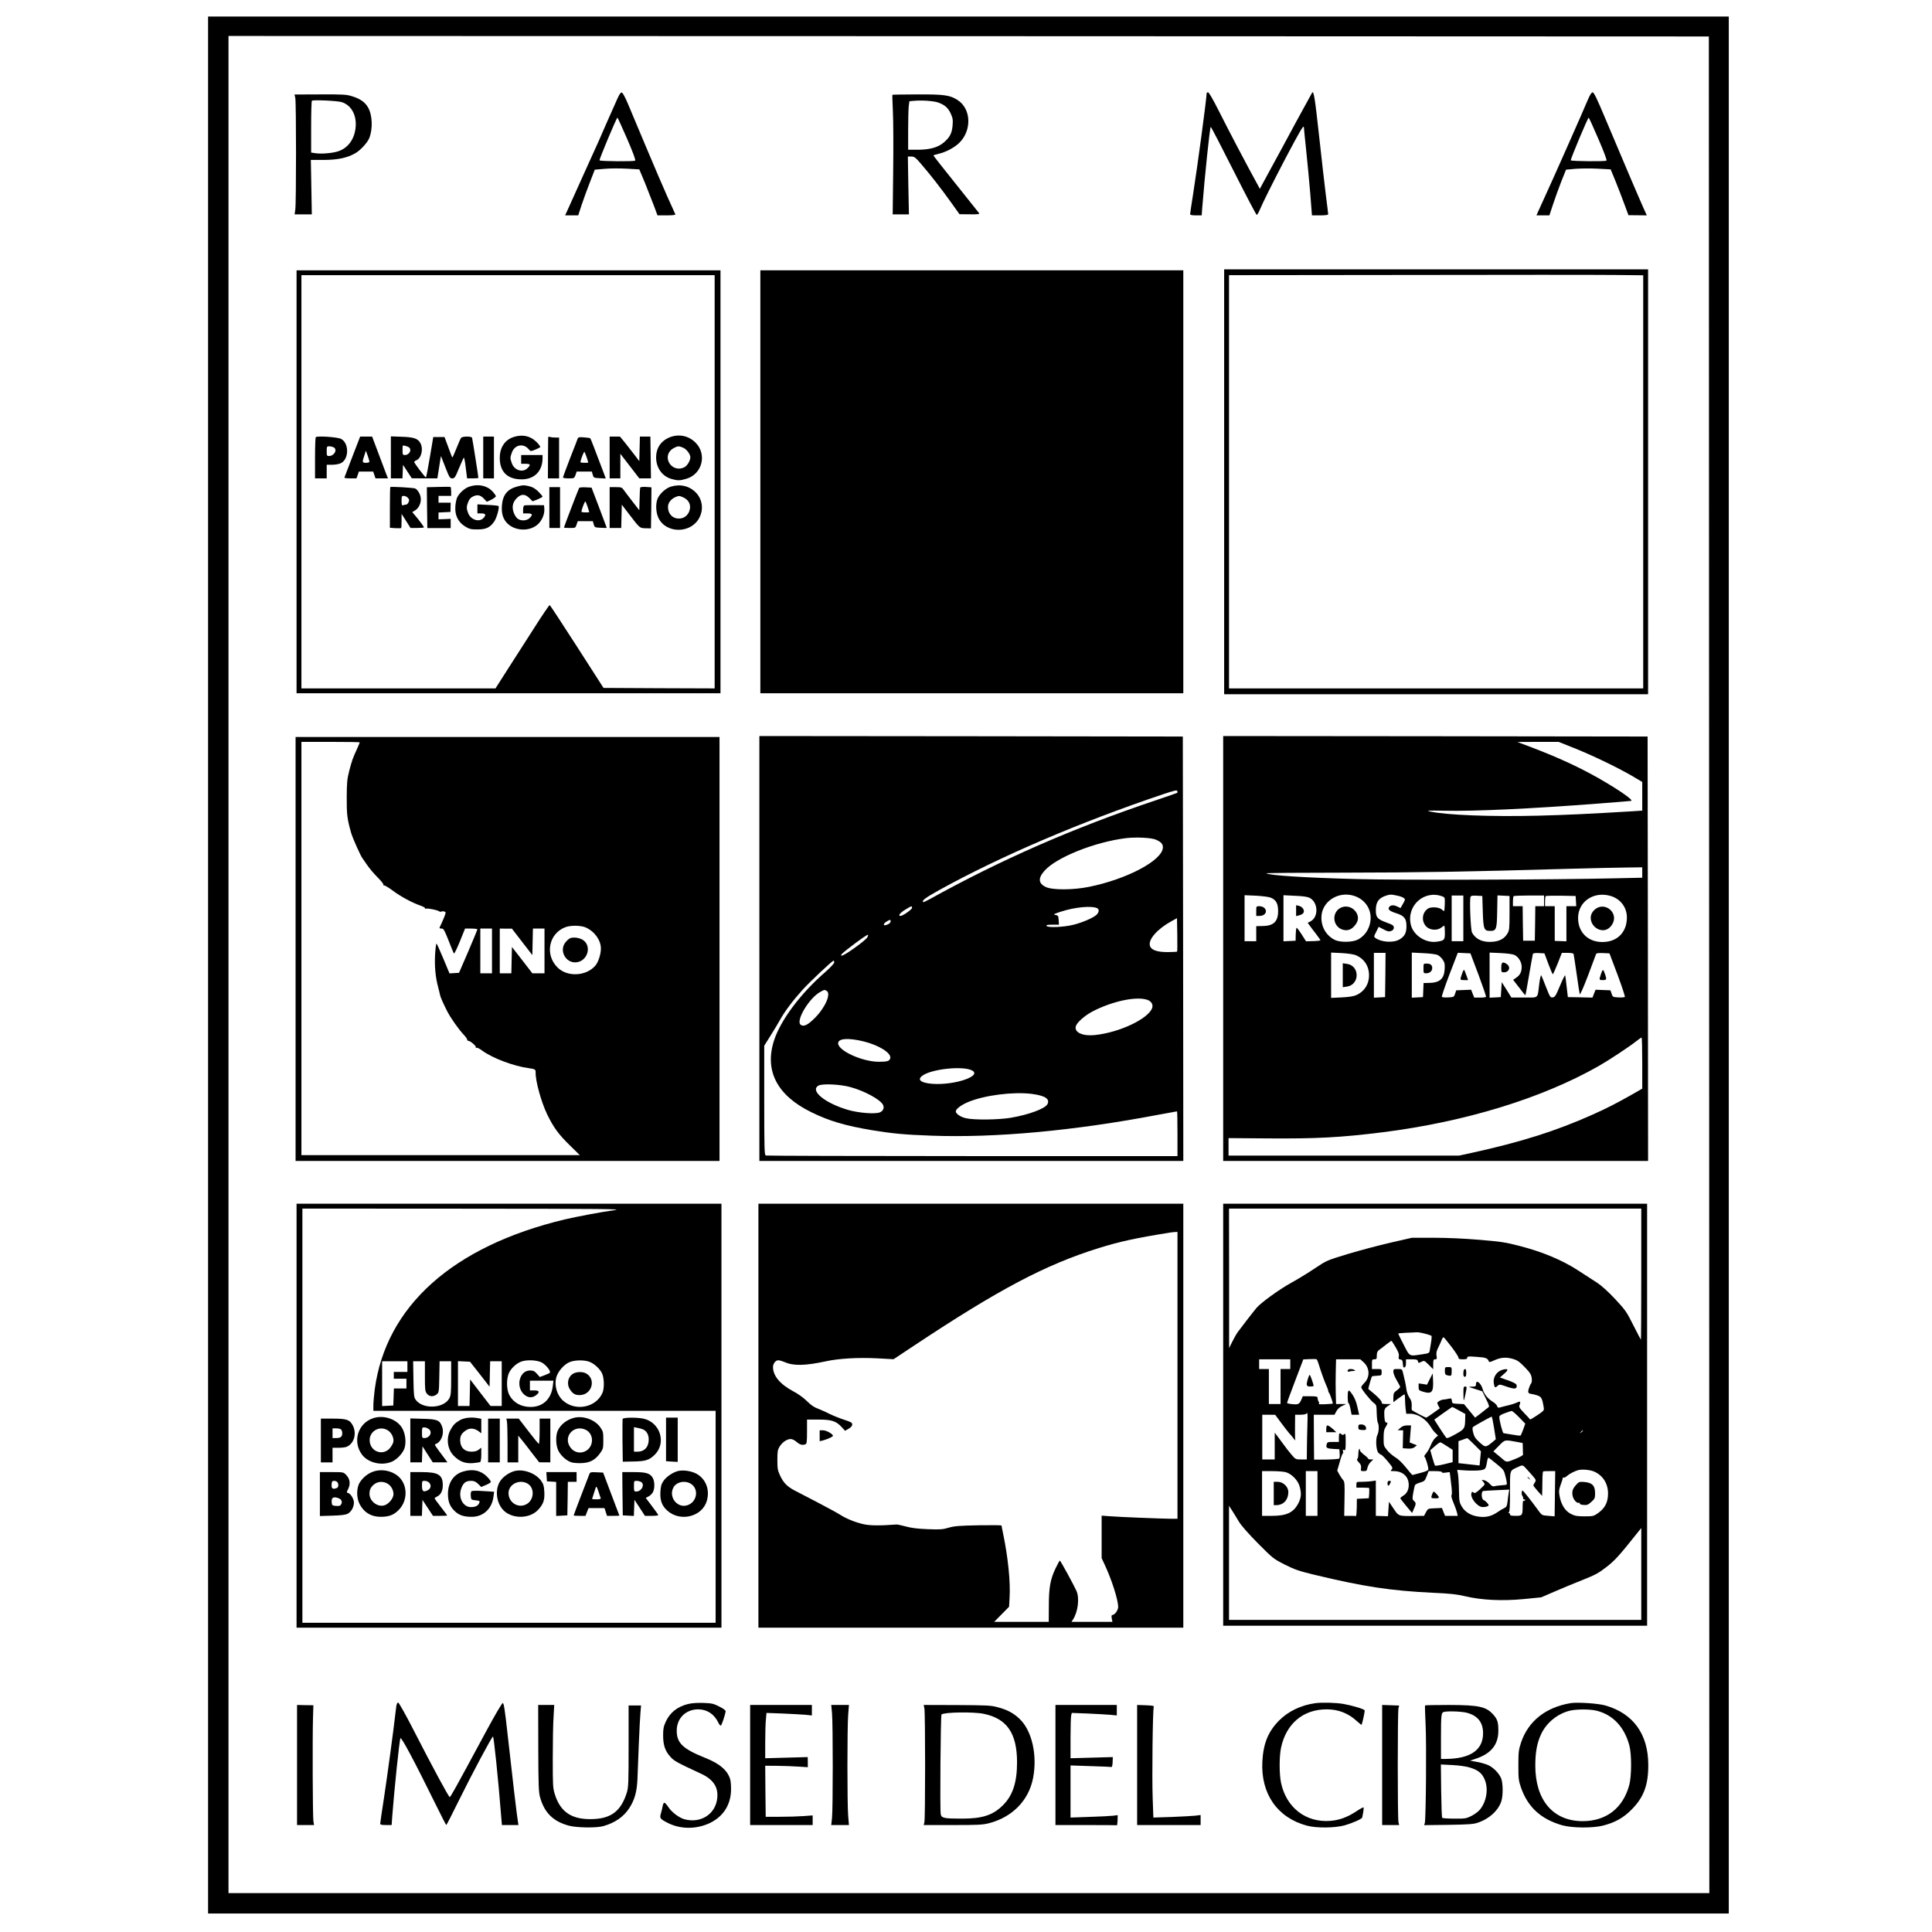
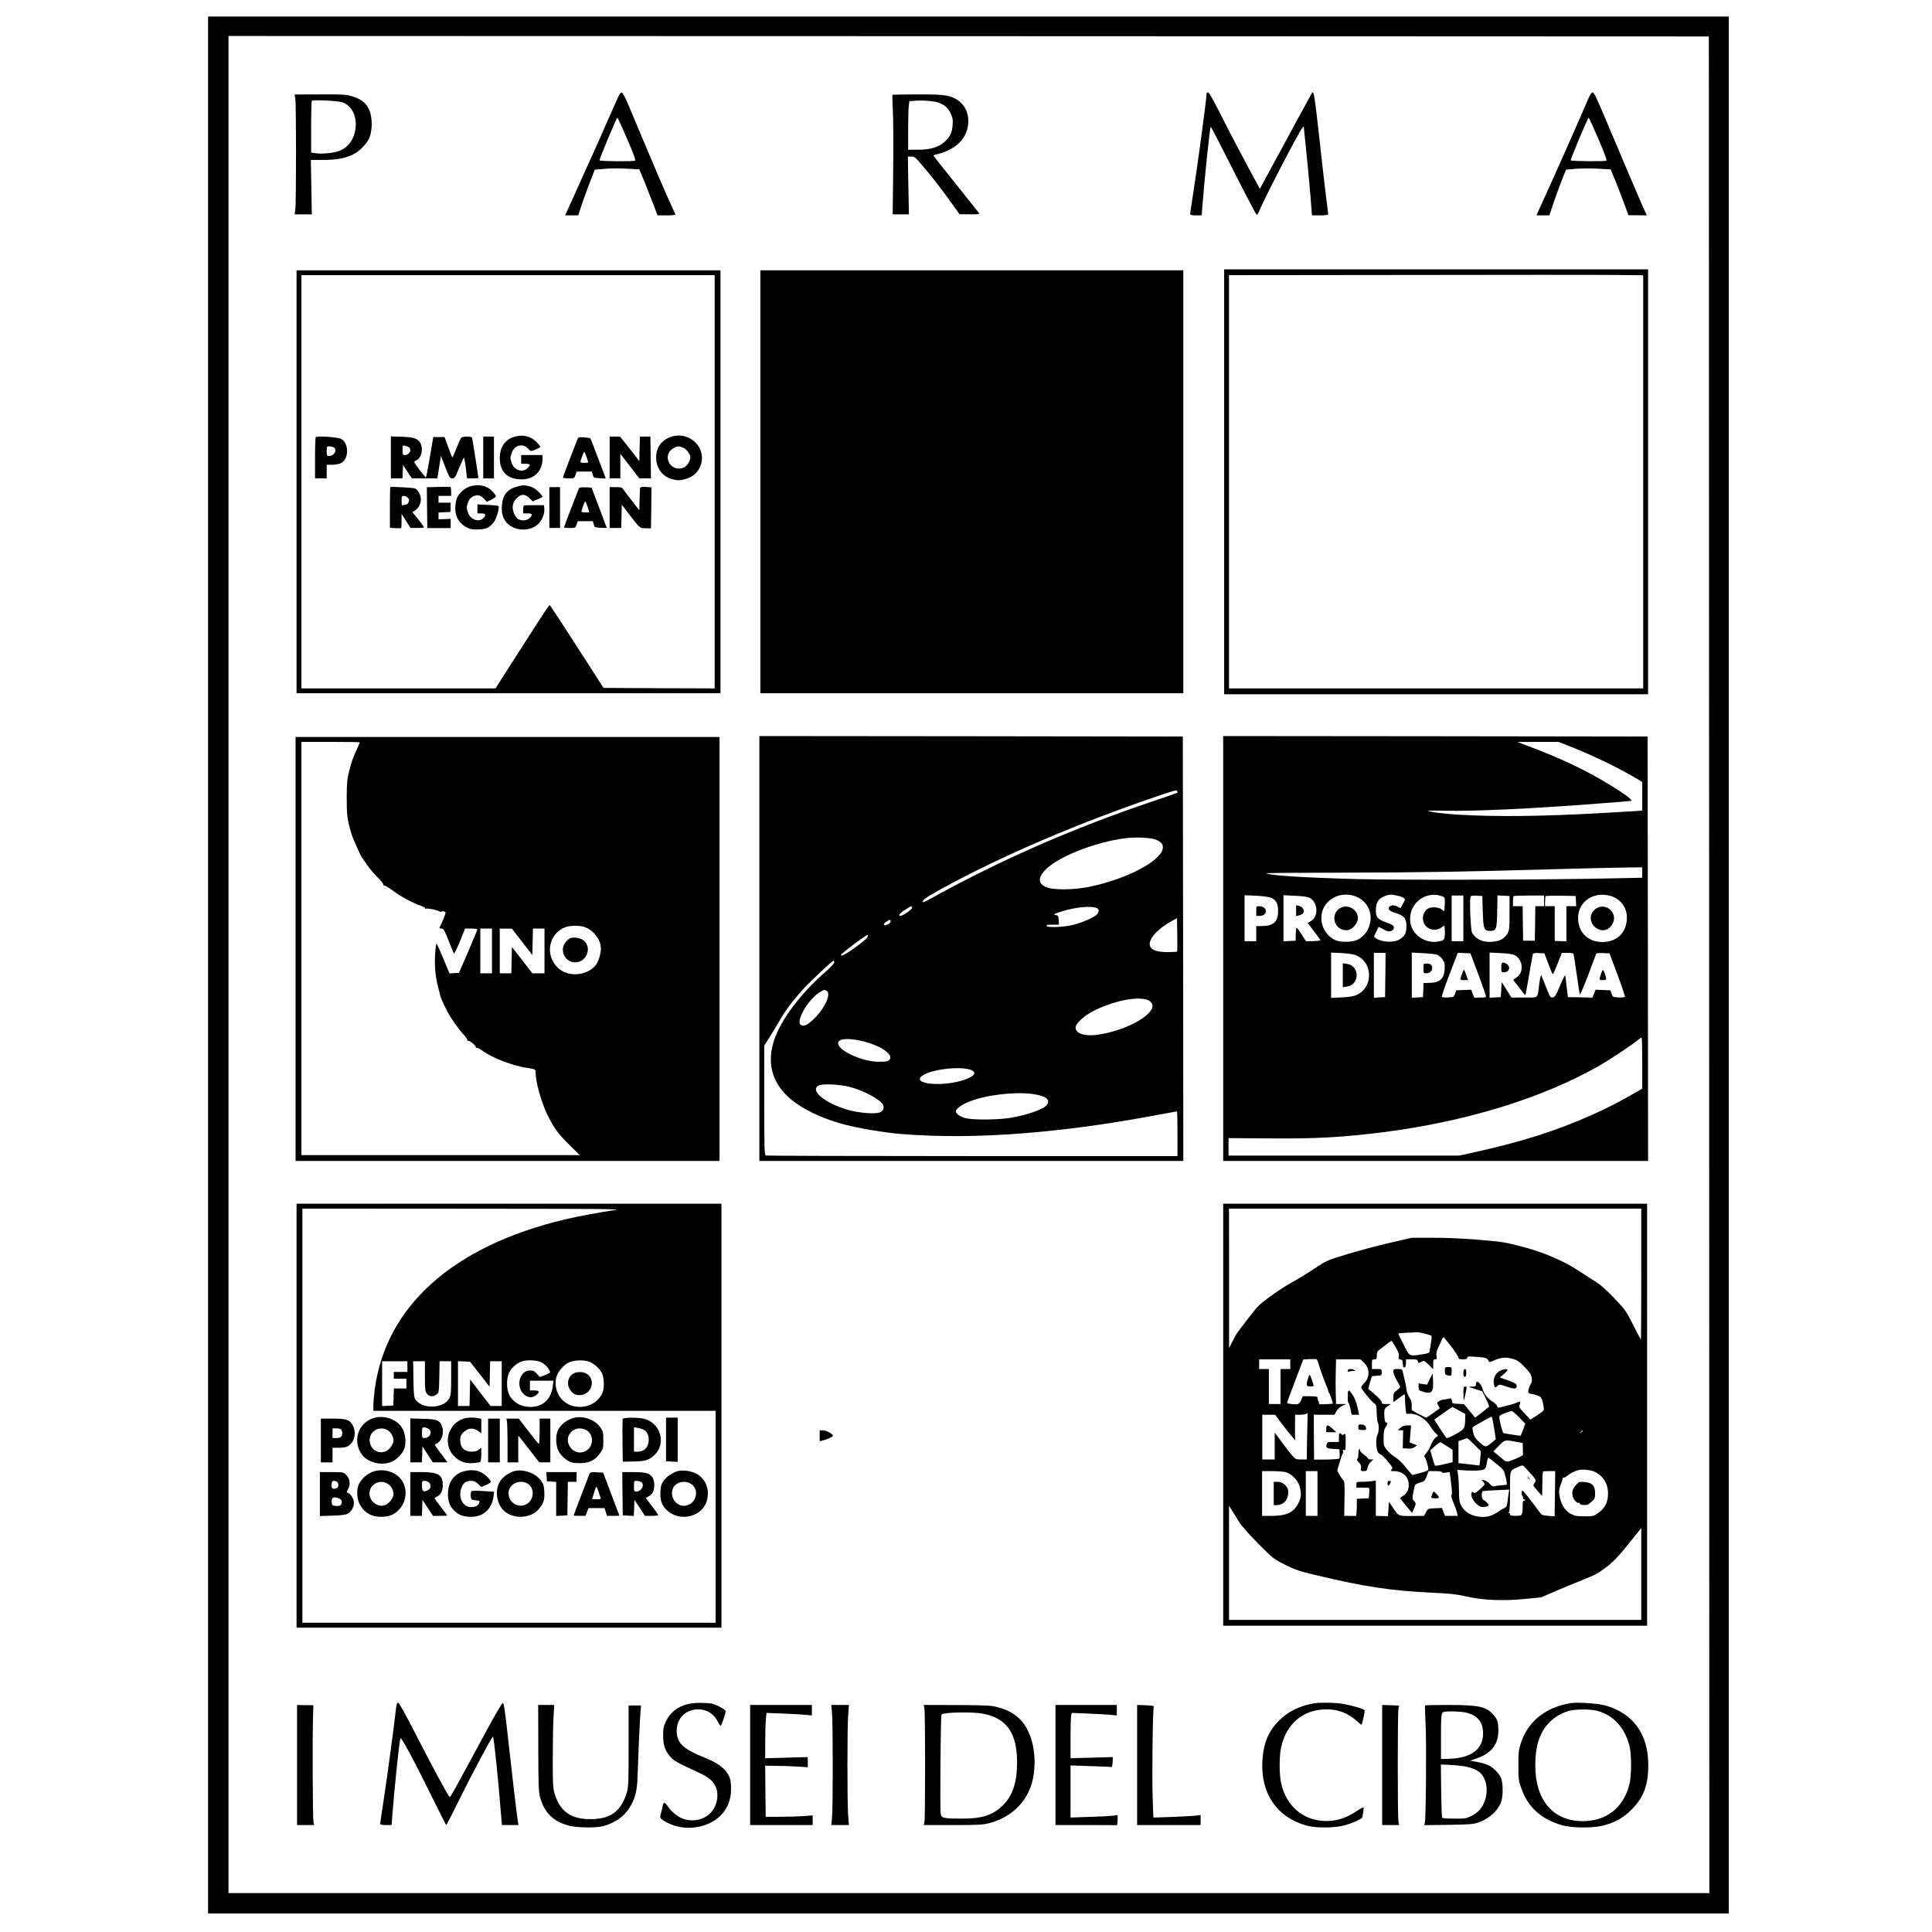
<svg xmlns="http://www.w3.org/2000/svg" version="1.0" width="1987pt" height="1987pt" viewBox="0 0 1987 1987" preserveAspectRatio="xMidYMid meet">
  <g transform="translate(0,1987) scale(0.1,-0.1)" fill="#000000" stroke="none">
    <path d="M2140 9945 l0 -9755 7820 0 7820 0 0 9755 0 9755 -7820 0 -7820 0 0 -9755z m15438 3 l2 -9548 -7615 0 -7615 0 0 9550 0 9550 7613 -2 7612 -3 3 -9547z" />
    <path d="M6351 18858 c-16 -35 -64 -142 -106 -238 -41 -96 -80 -184 -85 -195 -5 -11 -75 -166 -156 -345 -80 -179 -156 -347 -169 -375 l-23 -50 68 0 67 0 36 111 c21 61 59 167 86 235 l48 124 105 9 c57 5 160 5 229 1 l124 -7 57 -136 c30 -76 72 -182 93 -237 l37 -100 94 0 c59 0 93 4 90 10 -120 263 -182 408 -487 1135 -29 69 -54 116 -64 118 -11 3 -24 -16 -44 -60z m98 -414 c62 -144 90 -219 83 -226 -10 -10 -356 -8 -366 3 -6 6 175 439 184 439 3 0 47 -97 99 -216z" />
    <path d="M12410 18913 c0 -53 -93 -745 -140 -1044 -17 -105 -30 -196 -30 -202 0 -8 20 -12 59 -12 l60 0 5 70 c27 340 78 830 88 840 3 3 108 -200 234 -450 126 -250 234 -455 239 -455 6 0 21 26 34 58 61 144 391 779 435 837 12 15 15 16 16 5 0 -8 11 -116 24 -240 13 -124 32 -324 42 -445 l17 -220 84 0 c54 0 83 4 83 11 0 6 -11 99 -25 205 -13 107 -45 383 -70 614 -41 373 -53 450 -69 434 -2 -2 -76 -137 -164 -299 -87 -162 -207 -384 -267 -493 l-108 -199 -29 54 c-97 175 -300 562 -387 736 -64 127 -107 202 -116 202 -8 0 -15 -3 -15 -7z" />
    <path d="M16330 18843 c-45 -110 -365 -831 -440 -993 -34 -74 -68 -148 -75 -165 l-13 -30 66 0 67 0 38 115 c21 63 59 169 85 235 l48 120 99 9 c55 4 158 5 230 1 l130 -7 50 -121 c27 -67 68 -173 91 -236 l42 -114 94 -1 95 -1 -34 75 c-37 81 -224 519 -398 933 -81 193 -112 257 -125 257 -12 0 -27 -24 -50 -77z m108 -400 c58 -134 90 -219 84 -225 -10 -10 -356 -7 -367 3 -6 7 175 439 184 439 3 0 48 -98 99 -217z" />
    <path d="M3037 18862 c10 -48 10 -1082 0 -1147 l-7 -50 88 0 89 0 -5 280 -5 280 134 0 c145 1 240 21 325 70 51 30 121 105 141 153 39 95 34 240 -13 319 -31 53 -81 88 -163 113 -57 18 -91 20 -327 19 l-265 -1 8 -36z m476 -42 c97 -29 155 -130 145 -254 -10 -123 -75 -216 -177 -251 -57 -20 -172 -30 -235 -21 l-46 7 0 263 c0 144 3 266 8 270 10 11 259 0 305 -14z" />
    <path d="M9178 18895 c-2 -2 1 -79 5 -172 5 -92 6 -368 3 -613 l-5 -445 83 0 84 0 -6 298 -5 297 35 0 c32 0 43 -8 106 -82 98 -114 204 -251 305 -392 l85 -119 106 -1 c94 -1 104 1 93 15 -7 9 -114 144 -239 300 -126 156 -228 287 -228 290 0 3 25 11 56 18 71 16 158 62 207 109 135 129 126 355 -16 444 -79 50 -135 58 -413 57 -139 -1 -254 -2 -256 -4z m470 -79 c68 -24 103 -55 130 -114 21 -47 24 -64 19 -124 -7 -79 -28 -120 -90 -173 -59 -51 -145 -75 -268 -75 l-99 0 0 198 c0 108 3 220 6 249 l7 52 46 4 c78 8 204 -1 249 -17z" />
    <path d="M12590 14915 l0 -2185 2180 0 2180 0 0 2185 0 2185 -2180 0 -2180 0 0 -2185z m4310 0 l0 -2125 -2130 0 -2130 0 0 2125 0 2125 1828 2 c1005 2 1963 2 2130 0 l302 -3 0 -2124z" />
    <path d="M3050 14915 l0 -2175 2180 0 2180 0 0 2175 0 2175 -2180 0 -2180 0 0 -2175z m4300 0 l0 -2125 -572 2 -571 3 -273 425 c-150 233 -276 426 -281 427 -4 1 -76 -104 -159 -235 -84 -130 -207 -324 -275 -429 l-123 -193 -998 0 -998 0 0 2125 0 2125 2125 0 2125 0 0 -2125z" />
    <path d="M5287 15377 c-94 -29 -147 -108 -147 -217 0 -143 79 -220 225 -220 131 0 215 85 215 218 l0 32 -110 0 -110 0 0 -45 0 -45 45 0 c51 0 56 -10 20 -45 -47 -48 -131 -24 -159 45 -9 22 -16 49 -16 60 0 11 7 38 16 60 32 79 121 93 174 27 16 -20 18 -20 64 -2 25 10 49 22 52 27 3 5 -14 28 -38 52 -62 62 -141 80 -231 53z" />
    <path d="M6897 15376 c-96 -35 -149 -110 -149 -211 0 -105 61 -192 155 -220 64 -19 91 -19 156 1 165 48 215 255 92 374 -68 67 -164 88 -254 56z m128 -110 c36 -15 75 -67 75 -99 0 -34 -32 -88 -61 -102 -68 -36 -148 -1 -168 73 -14 49 11 100 59 124 42 22 51 22 95 4z" />
    <path d="M3248 15374 c-5 -4 -8 -101 -8 -216 l0 -208 60 0 60 0 0 70 0 70 56 0 c31 0 71 7 89 16 85 40 87 206 3 250 -35 19 -246 33 -260 18z m183 -104 c43 -24 7 -90 -48 -90 -21 0 -23 5 -23 50 0 47 2 50 26 50 14 0 34 -5 45 -10z" />
-     <path d="M3624 15173 c-43 -113 -80 -210 -82 -215 -2 -4 25 -8 60 -8 l64 0 13 35 12 35 74 0 73 0 12 -35 12 -35 64 0 64 0 -19 48 c-10 26 -46 122 -81 215 l-63 167 -61 0 -62 0 -80 -207z m175 -50 c1 -8 -12 -13 -34 -13 -40 0 -42 6 -18 75 l16 50 18 -50 c10 -28 18 -56 18 -62z" />
    <path d="M4020 15166 l0 -216 60 0 59 0 3 69 3 70 45 -69 45 -69 132 -1 131 0 11 68 c6 37 14 88 18 115 l8 47 45 -115 c42 -106 47 -115 71 -115 24 0 31 9 69 103 24 56 46 106 50 110 4 5 13 -42 20 -102 l14 -111 58 0 c32 0 58 2 58 5 0 15 -61 402 -65 413 -3 7 -23 12 -53 12 -28 0 -54 -6 -59 -12 -6 -7 -28 -57 -49 -110 -21 -53 -40 -95 -42 -93 -3 2 -21 50 -42 107 l-38 103 -58 0 -58 0 -35 -207 c-19 -115 -37 -208 -41 -208 -8 0 -120 147 -120 158 0 5 11 14 26 20 48 22 69 115 39 172 -25 49 -66 64 -192 68 l-113 4 0 -216z m187 102 c31 -25 2 -78 -43 -78 -22 0 -24 4 -24 51 0 51 0 51 27 44 16 -4 34 -11 40 -17z" />
    <path d="M4970 15165 l0 -215 55 0 55 0 0 215 0 215 -55 0 -55 0 0 -215z" />
-     <path d="M5638 15374 c0 -5 -2 -102 -2 -216 l-1 -208 58 0 57 0 0 210 0 210 -39 0 c-22 0 -46 3 -55 6 -9 3 -17 2 -18 -2z" />
    <path d="M5942 15361 c-3 -9 -38 -101 -79 -204 -40 -104 -73 -193 -73 -198 0 -5 26 -9 58 -9 57 0 58 0 71 35 l12 35 78 0 78 0 9 -32 c9 -32 11 -33 72 -36 l62 -3 -25 68 c-98 259 -129 339 -134 345 -3 3 -32 8 -64 10 -47 4 -60 1 -65 -11z m92 -195 c9 -27 16 -51 16 -53 0 -2 -18 -3 -40 -3 -22 0 -40 3 -40 7 0 21 35 112 41 106 3 -5 14 -30 23 -57z" />
    <path d="M6270 15165 l0 -215 55 0 55 0 0 126 0 127 98 -127 97 -126 60 0 60 0 -3 215 -3 215 -54 0 -54 0 -3 -127 -3 -126 -45 59 c-24 32 -69 89 -99 127 l-55 67 -53 0 -53 0 0 -215z" />
    <path d="M4824 14864 c-46 -16 -98 -63 -121 -108 -9 -17 -18 -60 -20 -96 -6 -89 29 -161 101 -205 43 -26 59 -30 125 -30 90 0 130 19 173 80 27 38 57 149 45 161 -3 3 -53 9 -111 11 l-106 6 0 -47 0 -46 40 0 c46 0 53 -17 20 -50 -43 -43 -127 -16 -154 50 -20 50 -20 69 0 119 11 28 26 45 51 56 44 21 76 13 112 -26 l28 -30 47 22 c25 13 46 29 46 36 0 6 -17 30 -37 51 -57 60 -149 78 -239 46z" />
    <path d="M5318 14866 c-100 -27 -148 -87 -156 -195 -5 -78 8 -127 45 -172 81 -96 253 -101 336 -10 39 43 60 103 55 154 l-3 31 -95 1 c-52 0 -101 -1 -107 -3 -8 -3 -13 -21 -13 -43 l0 -39 45 0 c52 0 58 -14 21 -49 -29 -27 -85 -31 -120 -7 -13 8 -32 35 -41 60 -23 60 -13 110 30 153 45 45 85 45 130 0 l33 -33 51 20 c28 12 51 24 51 29 0 4 -19 27 -43 51 -30 29 -57 46 -89 54 -57 14 -70 14 -130 -2z" />
-     <path d="M6899 14865 c-53 -17 -115 -73 -136 -124 -22 -53 -18 -144 10 -200 81 -163 338 -159 421 7 44 86 29 188 -37 256 -66 68 -160 91 -258 61z m118 -106 c69 -26 97 -87 70 -152 -19 -43 -55 -69 -101 -70 -68 -2 -116 47 -116 120 0 42 32 83 80 102 33 13 34 13 67 0z" />
    <path d="M4014 14861 c-2 -2 -4 -98 -4 -212 l0 -207 56 -4 c31 -1 58 -1 60 1 2 2 4 36 4 75 l0 71 46 -72 46 -73 69 0 c38 0 69 3 69 6 0 7 -43 66 -87 118 l-33 39 31 19 c38 23 63 80 56 129 -5 39 -32 83 -57 95 -17 8 -249 21 -256 15z m181 -111 c15 -17 16 -24 7 -45 -6 -14 -18 -25 -26 -25 -8 0 -21 -3 -30 -6 -13 -5 -16 2 -16 45 0 47 2 51 23 51 13 0 32 -9 42 -20z" />
    <path d="M4507 14862 l-117 -3 2 -210 3 -210 120 0 120 0 0 47 0 48 -62 -3 -63 -2 0 35 0 35 61 3 62 3 1 48 1 47 -62 0 -63 0 0 35 0 35 65 0 65 0 0 44 c0 25 -3 46 -7 48 -5 2 -61 2 -126 0z" />
    <path d="M6584 14855 c-2 -5 -5 -60 -6 -122 l-3 -111 -70 90 c-38 49 -79 103 -90 119 -18 26 -25 29 -82 29 l-63 0 0 -210 0 -210 60 0 59 0 3 120 3 120 70 -92 c118 -154 113 -149 175 -151 l55 -1 3 211 2 211 -56 4 c-32 2 -58 -1 -60 -7z" />
    <path d="M5650 14650 l0 -210 55 0 55 0 0 210 0 210 -55 0 -55 0 0 -210z" />
    <path d="M5956 14851 c-7 -11 -156 -400 -156 -407 0 -2 27 -4 59 -4 59 0 60 0 71 35 l12 35 77 0 78 0 9 -32 c9 -32 11 -33 72 -36 34 -2 62 -2 62 0 0 2 -35 95 -78 208 l-78 205 -61 3 c-34 2 -64 -1 -67 -7z m88 -195 c9 -27 16 -51 16 -53 0 -2 -18 -3 -40 -3 -22 0 -40 3 -40 7 0 21 35 112 41 106 3 -5 14 -30 23 -57z" />
    <path d="M7820 14915 l0 -2175 2175 0 2175 0 0 2175 0 2175 -2175 0 -2175 0 0 -2175z" />
    <path d="M7810 10115 l0 -2185 2180 0 2180 0 -2 2183 -3 2182 -2177 3 -2178 2 0 -2185z m4298 1601 c-1 -2 -106 -37 -231 -80 -839 -282 -1582 -607 -2320 -1016 -32 -18 -60 -30 -63 -28 -15 16 24 45 164 123 625 346 1446 698 2302 986 121 40 146 46 148 33 2 -9 2 -17 0 -18z m-222 -481 c54 -23 74 -44 74 -79 0 -132 -365 -327 -760 -407 -163 -33 -374 -34 -443 -2 -78 36 -83 91 -15 167 121 138 516 296 838 336 102 12 259 5 306 -15z m-2506 -702 c-1 -17 -95 -83 -119 -83 -28 0 -5 31 47 63 67 41 72 43 72 20z m1908 -6 c19 -12 14 -41 -10 -65 -35 -32 -143 -79 -238 -103 -99 -25 -270 -32 -277 -11 -4 9 13 12 62 12 l66 0 -3 47 c-3 44 -5 48 -33 53 -27 5 -21 8 50 32 150 50 331 66 383 35z m818 -444 c-2 -2 -46 -5 -98 -5 -111 0 -171 22 -182 68 -16 64 78 170 219 248 l60 33 3 -170 c1 -93 1 -172 -2 -174z m-2946 313 c0 -16 -17 -31 -47 -40 -33 -10 -30 15 5 36 33 21 42 22 42 4z m-239 -165 c-18 -34 -240 -193 -264 -189 -17 2 -5 16 63 69 110 86 202 150 207 145 3 -2 0 -13 -6 -25z m-341 -259 c0 -10 -39 -52 -91 -98 -255 -221 -460 -495 -528 -704 -101 -312 31 -567 384 -739 185 -91 350 -139 625 -185 208 -34 331 -46 610 -56 658 -24 1465 50 2332 215 103 19 190 35 193 35 3 0 5 -103 5 -230 l0 -230 -2109 0 c-1160 0 -2116 3 -2125 6 -14 6 -16 65 -16 568 l0 561 63 101 c35 55 80 130 100 166 48 87 135 202 231 308 77 85 305 299 319 300 4 0 7 -8 7 -18z m-79 -292 c49 -27 -11 -169 -118 -277 -74 -75 -119 -97 -149 -72 -52 43 91 279 205 339 43 23 38 22 62 10z m3299 -93 c43 -15 62 -50 49 -86 -43 -111 -335 -249 -586 -276 -126 -14 -215 26 -199 89 10 39 92 112 175 155 201 104 448 157 561 118z m-2916 -428 c157 -39 285 -120 272 -172 -7 -30 -30 -37 -117 -37 -169 0 -419 113 -419 190 0 51 105 58 264 19z m1104 -294 c130 -55 -161 -158 -396 -142 -122 9 -164 43 -104 85 92 66 395 100 500 57z m-1243 -175 c144 -39 307 -127 336 -182 16 -30 3 -64 -31 -78 -48 -20 -216 -7 -325 24 -240 70 -399 199 -307 251 39 22 220 14 327 -15z m1864 -70 c140 -18 192 -52 163 -107 -25 -46 -194 -108 -377 -139 -125 -21 -376 -24 -459 -5 -56 12 -106 46 -106 71 0 24 58 68 130 97 166 69 458 106 649 83z" />
    <path d="M12580 10115 l0 -2185 2185 0 2185 0 -2 2183 -3 2182 -2182 3 -2183 2 0 -2185z m3603 2064 c184 -73 441 -196 595 -285 l112 -66 0 -147 0 -148 -107 -7 c-448 -27 -662 -37 -963 -45 -483 -12 -947 6 -1112 43 -45 10 -24 11 149 8 304 -7 885 20 1573 73 179 14 334 26 345 28 27 3 -75 79 -248 183 -231 139 -475 254 -781 370 l-141 53 213 1 212 0 153 -61z m707 -1282 l0 -54 -277 -6 c-601 -15 -2229 -20 -2656 -8 -539 14 -893 37 -934 59 -6 4 352 7 795 7 753 1 1258 9 2332 40 239 6 504 13 588 13 l152 2 0 -53z m-2959 -242 c128 -44 193 -169 155 -298 -19 -66 -62 -119 -120 -150 -55 -29 -183 -31 -237 -4 -87 43 -139 129 -139 229 0 166 175 279 341 223z m437 4 c28 -5 58 -16 68 -24 18 -13 18 -15 -5 -57 -13 -23 -25 -44 -26 -46 -1 -1 -15 4 -31 13 -37 19 -68 19 -85 -1 -20 -25 0 -44 67 -65 86 -27 109 -54 109 -134 0 -71 -19 -106 -72 -137 -62 -37 -186 -29 -247 15 -18 13 -17 15 8 64 l25 51 50 -26 c41 -22 54 -25 78 -17 20 8 28 17 28 35 0 21 -10 28 -75 52 -93 34 -110 53 -110 125 0 83 26 123 97 149 47 16 59 17 121 3z m466 -8 c26 -10 27 -13 25 -81 -1 -38 -4 -70 -7 -70 -3 0 -14 7 -24 16 -27 25 -109 30 -141 10 -64 -42 -71 -135 -15 -188 38 -36 111 -40 151 -8 14 11 28 20 31 20 3 0 6 -31 6 -70 0 -79 -4 -83 -82 -95 -115 -17 -242 65 -268 174 -47 196 137 362 324 292z m1732 4 c100 -30 165 -116 166 -218 1 -143 -85 -242 -222 -254 -163 -15 -280 88 -280 245 0 170 161 279 336 227z m-3495 -18 c53 -22 74 -60 74 -137 0 -109 -47 -153 -162 -154 l-63 -1 0 -77 0 -78 -60 0 -60 0 0 236 0 237 118 -5 c69 -4 132 -12 153 -21z m398 -1 c89 -46 94 -198 9 -242 l-29 -15 20 -27 c10 -15 40 -54 65 -86 25 -33 46 -63 46 -66 0 -4 -33 -8 -74 -9 l-74 -2 -45 71 c-25 39 -49 70 -52 68 -4 -2 -8 -32 -9 -68 l-1 -65 -62 -3 -63 -3 0 237 0 237 119 -6 c81 -3 128 -10 150 -21z m1581 -211 l0 -235 -60 0 -60 0 0 235 0 235 60 0 60 0 0 -235z m200 69 c6 -181 12 -198 76 -198 63 0 69 15 72 200 l3 165 62 -3 62 -3 0 -175 c0 -159 -2 -178 -21 -210 -29 -50 -74 -77 -143 -85 -104 -12 -183 22 -222 95 -14 26 -27 335 -15 365 4 13 18 15 63 13 l58 -3 5 -161z m630 111 l0 -55 -45 0 -45 0 -2 -177 -3 -178 -60 0 -60 0 -3 178 -2 177 -50 0 -50 0 0 48 c0 27 3 52 7 55 3 4 75 7 160 7 l153 0 0 -55z m328 -2 l3 -53 -50 0 -51 0 0 -181 0 -180 -60 2 -60 2 0 179 0 178 -50 0 -50 0 0 48 c0 27 3 52 7 56 4 3 75 5 157 4 l151 -3 3 -52z m-2263 -557 c85 -36 135 -112 135 -206 0 -94 -50 -170 -135 -206 -26 -11 -78 -19 -147 -22 l-108 -5 0 233 0 233 108 -5 c67 -4 122 -12 147 -22z m303 -203 l-3 -228 -57 -3 -58 -3 0 231 0 230 60 0 60 0 -2 -227z m538 205 c16 -7 39 -29 52 -48 20 -30 23 -44 20 -97 -6 -102 -52 -141 -165 -142 l-52 -1 -3 -72 -3 -73 -57 -3 -58 -3 0 232 0 232 119 -6 c68 -3 131 -11 147 -19z m420 -203 c45 -121 80 -223 77 -227 -2 -5 -30 -8 -63 -8 l-58 0 -16 40 -16 41 -77 -3 -76 -3 -12 -35 c-11 -34 -13 -35 -70 -38 -32 -2 -61 1 -66 5 -4 4 31 108 78 231 l86 223 65 -3 65 -3 83 -220z m369 204 c43 -20 75 -74 75 -123 0 -52 -17 -85 -57 -112 l-31 -21 62 -80 c33 -45 62 -80 64 -78 2 1 19 94 38 206 19 112 37 210 39 217 3 9 22 12 62 10 l57 -3 40 -107 c22 -60 43 -108 46 -108 3 0 26 50 50 110 l43 110 59 0 c38 0 60 -4 62 -12 2 -7 16 -98 31 -203 15 -104 29 -199 32 -209 3 -12 35 59 85 190 43 115 81 215 83 222 3 9 24 12 71 10 l67 -3 83 -220 c45 -121 79 -224 75 -228 -5 -4 -34 -7 -66 -5 -57 3 -59 4 -70 38 l-12 35 -76 3 -77 3 -16 -40 -16 -41 -126 3 -127 2 -12 103 c-6 57 -13 110 -15 119 -2 10 -26 -37 -53 -103 -44 -105 -53 -119 -76 -122 -24 -3 -28 4 -68 105 -23 59 -45 114 -49 121 -5 7 -14 -27 -21 -85 -20 -159 -2 -142 -155 -142 l-132 0 -49 79 -50 79 -5 -77 -5 -77 -57 -3 -58 -3 0 232 0 232 113 -5 c66 -3 126 -11 142 -19z m1315 -1112 l0 -263 -97 -56 c-168 -95 -263 -144 -415 -212 -378 -169 -737 -282 -1243 -393 l-130 -28 -1185 0 -1185 0 0 90 0 90 400 -3 c502 -4 752 9 1185 63 848 107 1639 349 2225 683 102 58 315 199 380 251 28 22 53 40 58 40 4 1 7 -117 7 -262z" />
    <path d="M13793 10536 c-95 -43 -92 -182 4 -223 50 -20 95 -10 131 32 40 44 48 85 27 129 -30 62 -101 89 -162 62z" />
    <path d="M16434 10536 c-44 -20 -74 -62 -74 -105 0 -77 73 -140 146 -126 49 9 94 67 94 122 0 83 -91 143 -166 109z" />
    <path d="M12920 10500 l0 -50 34 0 c59 0 86 49 48 83 -10 10 -33 17 -50 17 -32 0 -32 -1 -32 -50z" />
    <path d="M13330 10504 l0 -56 27 7 c36 9 53 23 53 44 -1 25 -22 47 -52 55 l-28 6 0 -56z" />
    <path d="M13810 9840 l0 -123 41 6 c135 18 136 216 1 234 l-42 6 0 -123z" />
    <path d="M14640 9910 c0 -49 1 -50 29 -50 35 0 61 23 61 54 0 31 -19 46 -57 46 -33 0 -33 0 -33 -50z" />
    <path d="M15036 9854 c-22 -64 -22 -64 23 -64 l40 0 -18 50 c-10 28 -20 53 -23 56 -3 3 -13 -16 -22 -42z" />
    <path d="M15440 9920 c0 -48 1 -50 28 -50 53 0 72 55 30 84 -43 30 -58 21 -58 -34z" />
    <path d="M16466 9854 c-21 -63 -21 -64 19 -64 39 0 41 6 22 62 -19 54 -23 54 -41 2z" />
    <path d="M3040 10110 l0 -2180 2180 0 2180 0 0 2180 0 2180 -2180 0 -2180 0 0 -2180z m660 2125 c0 -3 -13 -33 -28 -67 -46 -101 -50 -113 -79 -221 -23 -91 -26 -121 -27 -277 -1 -178 5 -223 45 -365 17 -58 102 -248 119 -265 3 -3 23 -32 45 -65 22 -33 70 -90 108 -128 39 -39 65 -72 61 -79 -4 -6 -3 -8 4 -4 6 3 46 -20 89 -52 82 -62 203 -127 290 -157 29 -10 49 -23 46 -28 -3 -6 -1 -7 6 -3 13 8 119 -12 138 -27 7 -5 17 -6 23 -2 5 3 19 4 30 0 18 -6 18 -8 -6 -68 -14 -34 -30 -70 -35 -79 -13 -25 -12 -28 14 -28 19 0 28 -16 70 -122 26 -68 51 -128 55 -134 4 -7 30 46 61 122 l54 134 63 0 c35 0 64 -4 64 -8 0 -4 -42 -106 -94 -227 l-95 -220 -49 -3 -49 -3 -63 151 c-35 83 -66 153 -70 155 -5 3 -11 -46 -15 -108 -7 -120 3 -236 31 -339 9 -35 18 -70 19 -78 3 -20 29 -81 73 -168 36 -71 119 -189 177 -250 17 -18 30 -38 30 -45 0 -6 6 -12 13 -12 20 0 83 -55 76 -67 -4 -7 -2 -8 5 -4 6 4 33 -8 60 -29 108 -79 327 -161 481 -181 61 -8 70 -14 69 -42 -4 -84 57 -305 118 -432 68 -139 116 -205 241 -327 l95 -93 -1432 0 -1431 0 0 2125 0 2125 300 0 c165 0 300 -2 300 -5z m2325 -1904 c91 -41 155 -131 155 -217 0 -57 -26 -138 -56 -174 -93 -110 -287 -121 -388 -22 -136 131 -93 353 81 417 55 20 160 18 208 -4z m-965 -241 l0 -230 -60 0 -60 0 0 230 0 230 60 0 60 0 0 -230z m310 93 l105 -136 3 136 3 137 59 0 60 0 0 -230 0 -230 -62 0 -63 0 -105 136 -105 135 -3 -135 -3 -136 -59 0 -60 0 0 230 0 230 63 -1 62 0 105 -136z" />
    <path d="M5864 10221 c-11 -5 -33 -23 -47 -41 -71 -84 1 -219 111 -207 114 12 161 164 70 228 -33 24 -101 34 -134 20z" />
    <path d="M3050 5310 l0 -2180 2185 0 2185 0 0 2180 0 2180 -2185 0 -2185 0 0 -2180z m3270 2114 c-121 -16 -386 -66 -510 -95 -1152 -275 -1841 -892 -1956 -1749 -7 -58 -14 -131 -14 -162 l0 -58 1760 0 1760 0 0 -1090 0 -1090 -2125 0 -2125 0 0 2130 0 2130 1658 -1 c1470 -1 1645 -3 1552 -15z m-752 -1565 c46 -23 102 -93 86 -108 -5 -5 -30 -16 -56 -26 l-46 -17 -30 33 c-25 28 -37 34 -72 34 -105 0 -148 -159 -65 -242 40 -40 88 -44 129 -12 40 32 34 49 -19 49 l-45 0 0 50 0 50 121 0 121 0 -7 -57 c-16 -133 -103 -213 -228 -213 -98 0 -178 45 -219 123 -31 59 -31 175 0 234 25 47 75 92 124 110 56 20 156 16 206 -8z m483 9 c50 -14 114 -69 139 -119 24 -46 27 -153 7 -202 -64 -152 -276 -196 -404 -84 -64 56 -93 152 -73 237 16 65 84 142 143 163 51 19 136 21 188 5z m-1861 -53 l0 -55 -70 0 -70 0 0 -35 0 -35 65 0 65 0 0 -50 0 -50 -65 0 -64 0 -3 -87 -3 -88 -57 -3 -58 -3 0 231 0 230 130 0 130 0 0 -55z m180 -99 c0 -140 2 -156 21 -180 25 -31 66 -34 100 -7 23 19 24 25 27 180 l3 161 60 0 59 0 0 -173 c0 -148 -3 -177 -18 -207 -57 -107 -273 -117 -346 -17 -19 26 -21 45 -24 213 l-3 184 60 0 61 0 0 -154z m565 21 l100 -129 3 131 3 131 59 0 60 0 0 -230 0 -230 -57 0 -58 0 -105 136 -105 137 -3 -137 -3 -136 -59 0 -60 0 0 230 0 231 62 -3 62 -3 101 -128z" />
    <path d="M3840 5285 c-160 -51 -218 -243 -115 -378 64 -83 204 -115 307 -69 52 23 111 86 128 137 20 62 9 155 -26 211 -55 89 -187 134 -294 99z m148 -125 c40 -25 66 -80 57 -122 -4 -16 -20 -44 -36 -63 -69 -78 -192 -39 -206 66 -14 103 95 173 185 119z" />
    <path d="M5907 5289 c-79 -19 -145 -72 -172 -136 -21 -49 -19 -142 4 -195 24 -56 88 -114 143 -129 24 -6 74 -9 111 -6 81 5 133 36 182 106 28 40 30 49 30 129 0 82 -2 90 -32 134 -54 76 -173 120 -266 97z m117 -124 c87 -42 86 -174 -3 -220 -59 -30 -126 -10 -161 48 -67 109 46 228 164 172z" />
    <path d="M4730 5264 c-49 -28 -71 -51 -99 -104 -44 -84 -29 -196 35 -261 59 -60 115 -82 195 -77 36 3 71 8 78 12 6 4 11 36 11 77 l0 70 -26 -20 c-19 -15 -41 -21 -75 -21 -67 0 -109 37 -115 100 -6 55 9 86 56 118 41 28 88 25 132 -8 l28 -21 0 74 0 75 -31 6 c-71 14 -143 6 -189 -20z" />
    <path d="M6404 5277 c-2 -7 -3 -109 -2 -226 l3 -214 109 2 c125 2 163 14 219 69 123 120 58 332 -113 371 -66 15 -209 14 -216 -2z m212 -109 c34 -16 55 -53 56 -99 1 -80 -43 -129 -116 -129 l-36 0 0 126 0 126 36 -7 c20 -3 47 -11 60 -17z" />
    <path d="M6850 5066 l0 -224 60 -4 60 -3 0 228 0 227 -60 0 -60 0 0 -224z" />
    <path d="M3300 5055 l0 -225 60 0 60 0 0 75 0 75 59 0 c33 0 70 4 83 9 76 29 109 131 69 215 -32 65 -63 76 -210 76 l-121 0 0 -225z m208 113 c7 -7 12 -24 12 -38 0 -36 -17 -50 -62 -50 l-38 0 0 50 0 50 38 0 c21 0 43 -5 50 -12z" />
    <path d="M4220 5056 l0 -226 60 0 59 0 3 82 3 83 53 -83 53 -82 76 0 75 0 -24 33 c-111 148 -113 150 -98 155 58 20 91 107 68 176 -23 69 -50 81 -199 84 l-129 4 0 -226z m188 118 c44 -30 14 -94 -45 -94 -21 0 -23 4 -23 55 0 51 2 55 23 55 12 0 33 -7 45 -16z" />
    <path d="M5020 5055 l0 -225 60 0 60 0 0 225 0 225 -60 0 -60 0 0 -225z" />
    <path d="M5214 5249 c3 -17 6 -119 6 -225 l0 -194 55 0 55 0 0 138 0 137 25 -30 c14 -16 62 -78 107 -137 l83 -107 58 -1 57 0 0 225 0 225 -55 0 -55 0 0 -130 c0 -71 -4 -130 -8 -130 -4 0 -53 59 -107 130 l-100 130 -64 0 -63 0 6 -31z" />
    <path d="M3836 4734 c-53 -19 -101 -58 -133 -106 -38 -56 -39 -161 -4 -228 45 -86 117 -129 215 -130 86 0 134 18 186 70 98 98 94 266 -8 350 -69 57 -173 75 -256 44z m152 -124 c40 -25 66 -80 57 -122 -10 -44 -59 -95 -100 -102 -70 -14 -145 49 -145 121 0 44 16 74 53 101 40 28 91 28 135 2z" />
    <path d="M4760 4735 c-96 -30 -152 -114 -153 -229 0 -83 22 -135 77 -184 42 -37 91 -52 167 -52 119 0 208 82 224 206 l7 52 -112 7 c-70 5 -115 4 -122 -3 -5 -5 -8 -27 -6 -48 3 -38 4 -39 49 -44 43 -5 46 -7 38 -27 -11 -29 -39 -43 -86 -43 -83 0 -134 102 -98 195 20 55 47 75 99 75 31 0 47 -7 73 -31 l32 -32 47 20 c26 10 50 25 52 31 2 7 -16 32 -40 56 -64 64 -148 82 -248 51z" />
    <path d="M5293 4741 c-55 -14 -119 -58 -148 -103 -54 -81 -44 -210 23 -290 87 -103 281 -104 371 -1 51 57 64 98 59 183 -3 57 -9 77 -33 111 -55 77 -180 123 -272 100z m127 -126 c86 -44 75 -183 -17 -221 -83 -35 -173 28 -173 120 0 88 106 144 190 101z" />
    <path d="M6973 4741 c-54 -14 -122 -60 -150 -103 -22 -32 -28 -56 -31 -110 -5 -90 15 -145 73 -196 134 -118 359 -60 405 104 32 114 -11 224 -107 277 -54 29 -138 41 -190 28z m132 -131 c84 -52 66 -183 -30 -219 -103 -40 -202 78 -150 179 30 59 118 78 180 40z" />
    <path d="M3290 4504 l0 -226 128 4 c97 3 135 8 160 21 36 20 62 68 62 114 0 35 -32 89 -58 97 -19 6 -19 7 0 45 25 50 16 105 -23 143 -27 28 -30 28 -148 28 l-121 0 0 -226z m178 124 c17 -17 15 -55 -4 -62 -39 -15 -54 -7 -54 27 0 19 3 37 7 40 10 11 38 8 51 -5z m15 -167 c30 -12 40 -36 26 -62 -8 -16 -19 -19 -52 -17 -38 3 -42 6 -45 31 -7 55 15 69 71 48z" />
    <path d="M4220 4505 l0 -225 60 0 59 0 3 82 3 82 54 -82 54 -82 73 0 c41 0 74 2 74 3 0 2 -29 41 -65 87 -36 46 -65 86 -65 90 0 4 11 12 24 18 39 18 60 59 60 117 0 107 -46 135 -219 135 l-115 0 0 -225z m194 116 c25 -27 17 -63 -17 -79 -44 -21 -57 -10 -57 48 0 48 1 50 28 50 16 0 37 -9 46 -19z" />
    <path d="M5622 4683 l3 -48 48 -3 47 -3 0 -175 0 -175 58 3 57 3 3 173 2 172 45 0 45 0 0 50 0 50 -156 0 -155 0 3 -47z" />
    <path d="M6061 4708 c-5 -13 -43 -112 -85 -221 -42 -109 -76 -200 -76 -203 0 -2 27 -4 61 -4 l61 0 15 40 16 40 82 0 82 0 13 -40 13 -40 64 0 c34 0 63 1 63 3 0 1 -38 101 -84 222 l-83 220 -67 3 c-61 3 -67 1 -75 -20z m95 -180 c9 -29 19 -59 22 -65 3 -9 -9 -13 -42 -13 -25 0 -46 1 -46 3 0 2 7 26 16 53 9 27 17 55 20 62 6 21 12 14 30 -40z" />
    <path d="M6402 4508 l3 -223 57 -3 57 -3 3 83 3 83 54 -82 54 -83 68 0 c38 0 69 3 69 8 0 4 -29 45 -65 92 l-64 85 28 14 c15 7 35 26 44 41 22 36 22 114 0 151 -28 47 -67 59 -197 59 l-116 0 2 -222z m189 122 c45 -25 9 -100 -48 -100 -21 0 -23 4 -23 55 0 52 1 55 26 55 14 0 34 -5 45 -10z" />
    <path d="M5898 5744 c-56 -30 -73 -104 -38 -161 30 -50 63 -66 117 -60 114 13 151 163 54 220 -35 21 -96 21 -133 1z" />
-     <path d="M7800 5310 l0 -2180 2185 0 2185 0 0 2180 0 2180 -2185 0 -2185 0 0 -2180z m4310 415 l0 -1475 -67 0 c-101 1 -535 18 -630 26 l-83 6 0 -218 0 -219 28 -60 c74 -155 142 -369 142 -442 0 -34 -36 -83 -61 -83 -7 0 -9 -11 -5 -35 l7 -35 -211 0 -210 0 15 23 c51 78 69 217 37 293 -22 51 -165 314 -172 314 -3 0 -22 -35 -43 -78 -54 -112 -70 -197 -70 -389 l-1 -163 -280 0 -281 0 77 78 76 77 5 88 c11 164 -16 426 -68 672 -8 38 -15 73 -15 76 0 3 -107 4 -237 2 -201 -4 -249 -8 -307 -25 -60 -18 -86 -20 -215 -15 -105 4 -168 12 -226 28 -44 12 -87 21 -95 20 -173 -13 -277 -12 -343 4 -89 21 -175 57 -241 99 -28 18 -132 74 -231 126 -99 51 -205 106 -235 122 -75 40 -113 79 -147 152 -25 54 -28 72 -28 161 0 88 3 105 24 139 28 44 75 76 113 76 16 0 41 -12 61 -30 34 -29 59 -36 91 -24 13 5 16 26 16 130 l0 124 118 0 c135 0 182 -15 239 -78 l34 -37 37 21 c25 15 37 29 37 44 0 18 -13 26 -85 49 -47 15 -113 42 -147 59 -35 18 -89 42 -120 54 -40 14 -74 38 -113 77 -34 34 -89 74 -140 101 -137 73 -210 160 -210 251 0 35 27 69 54 69 13 0 43 -9 67 -19 89 -40 212 -37 420 8 137 30 334 41 532 31 l167 -9 208 138 c875 581 1354 834 1902 1005 217 67 374 102 730 159 14 2 37 5 53 6 l27 1 0 -1475z" />
    <path d="M8430 5104 l0 -56 28 6 c51 13 112 41 109 51 -7 21 -71 55 -103 55 l-34 0 0 -56z" />
    <path d="M12580 5320 l0 -2170 2180 0 2180 0 0 2170 0 2170 -2180 0 -2180 0 0 -2170z m4300 1443 c0 -372 -2 -674 -4 -672 -2 2 -37 70 -78 150 -69 138 -80 154 -188 270 -75 79 -140 138 -185 167 -38 25 -125 81 -193 125 -162 106 -368 192 -597 251 -152 40 -196 46 -420 65 -157 13 -332 21 -472 21 l-222 0 -218 -50 c-120 -27 -317 -80 -438 -116 -220 -67 -220 -67 -340 -147 -66 -45 -176 -112 -245 -150 -122 -67 -313 -206 -356 -257 -33 -39 -166 -211 -194 -250 -14 -19 -39 -64 -57 -100 l-32 -65 0 718 -1 717 2120 0 2120 0 0 -677z m-2226 -609 c33 -8 64 -19 68 -22 3 -4 2 -32 -3 -62 -5 -30 -12 -69 -14 -86 -5 -31 -7 -32 -81 -43 -135 -20 -123 -26 -188 100 -31 60 -56 112 -56 114 0 2 37 6 83 8 45 1 93 4 106 5 13 1 51 -5 85 -14z m275 -137 c39 -51 71 -101 71 -110 0 -13 9 -17 45 -17 35 0 45 4 45 16 0 14 11 16 98 9 95 -6 113 -13 125 -49 3 -7 20 -3 49 11 68 32 126 38 194 18 50 -14 69 -28 125 -85 55 -57 67 -76 72 -112 4 -28 1 -48 -7 -58 -7 -8 -17 -32 -23 -52 -12 -40 -6 -50 27 -54 8 0 34 -7 57 -14 45 -14 54 -29 69 -121 6 -35 5 -36 -65 -84 -39 -26 -73 -46 -74 -44 -1 3 -28 32 -60 65 -52 55 -57 63 -48 86 13 34 5 40 -29 23 -14 -7 -56 -21 -91 -29 -35 -9 -74 -18 -85 -22 -16 -4 -23 0 -26 14 -3 11 -23 32 -45 45 -54 34 -90 79 -104 130 -18 64 -69 103 -69 52 0 -23 -4 -25 -42 -26 -42 -1 -41 -1 32 -24 l75 -24 38 -78 c32 -64 36 -79 25 -87 -8 -6 -42 -32 -75 -59 l-62 -47 -57 69 -57 70 -61 3 c-59 3 -61 4 -64 31 -3 26 -6 28 -35 21 -18 -4 -41 -8 -53 -8 -11 -1 -31 -8 -43 -16 -23 -15 -23 -17 -9 -45 l16 -29 -67 -48 c-36 -26 -69 -48 -74 -48 -7 0 -133 66 -146 77 -3 2 -4 23 -2 47 1 33 -4 53 -23 81 -14 20 -28 57 -31 83 -6 48 -19 108 -36 175 -9 36 -11 37 -54 37 -43 0 -45 -1 -45 -29 0 -16 16 -55 35 -87 19 -32 35 -63 35 -68 0 -6 -16 -22 -35 -36 -31 -22 -34 -30 -35 -73 l0 -48 55 41 c30 22 57 40 60 40 3 0 5 -21 5 -47 0 -27 3 -72 6 -100 l7 -53 41 0 c79 0 163 -55 214 -140 11 -20 32 -46 46 -59 l26 -25 -29 -25 c-15 -14 -36 -48 -46 -75 -10 -26 -31 -63 -46 -81 -16 -18 -25 -35 -19 -37 10 -3 40 -98 40 -129 0 -11 -22 -22 -79 -37 -43 -12 -81 -22 -84 -22 -4 0 -34 35 -67 77 -38 47 -79 87 -108 104 -26 15 -64 48 -84 72 -37 45 -38 48 -38 126 0 63 4 88 20 113 24 39 25 48 6 48 -10 0 -15 17 -18 58 -5 72 0 88 37 112 l30 20 -47 0 c-41 0 -48 3 -48 19 0 11 -28 43 -67 77 -38 32 -69 59 -70 59 -3 1 32 124 37 129 3 3 27 6 53 7 46 3 47 3 47 36 0 33 0 33 -50 33 l-50 0 0 50 c0 47 2 50 25 50 22 0 25 4 25 40 0 31 6 43 25 57 14 10 47 35 73 56 26 20 49 37 52 37 3 0 22 -30 44 -66 29 -50 37 -73 32 -94 -4 -24 -2 -29 17 -32 18 -2 23 -10 25 -45 2 -32 7 -41 18 -36 9 3 14 19 14 44 l0 39 59 0 c51 0 59 -3 64 -21 5 -19 7 -19 35 -5 29 15 30 15 76 -30 l46 -46 0 51 c0 44 3 51 20 51 18 0 20 5 14 38 -4 28 0 49 20 87 13 28 30 63 35 78 6 16 15 26 20 23 5 -4 41 -48 80 -99z m-1370 -167 c24 -79 63 -188 81 -227 11 -24 20 -49 20 -56 0 -7 4 -17 9 -22 9 -10 43 -107 38 -111 -1 -1 -37 -4 -79 -6 -42 -2 -72 0 -66 3 6 4 7 12 2 20 -9 15 -11 20 -13 44 -1 12 -17 15 -77 15 l-75 0 -17 -39 c-12 -29 -24 -40 -42 -43 -30 -4 -100 5 -103 13 -1 3 36 105 83 227 l84 221 66 3 c36 2 68 1 72 -2 3 -3 11 -21 17 -40z m-289 -10 l0 -50 -50 0 -50 0 0 -180 0 -180 -60 0 -60 0 0 180 0 180 -50 0 -50 0 0 50 0 50 160 0 160 0 0 -50z m756 18 c63 -59 65 -154 4 -213 -16 -16 -30 -35 -30 -42 0 -19 96 -138 130 -163 26 -18 27 -24 29 -101 1 -45 6 -90 11 -100 15 -26 12 -96 -4 -127 -20 -38 -14 -157 10 -183 9 -10 22 -19 28 -20 6 0 37 -31 68 -68 52 -63 55 -69 40 -85 -15 -15 -13 -16 26 -16 80 0 140 -47 149 -120 8 -57 -13 -108 -54 -132 -18 -11 -33 -24 -31 -29 2 -4 30 -40 62 -79 l59 -70 18 41 c24 51 24 62 1 83 -17 15 -18 22 -7 84 6 37 15 73 19 80 4 6 28 18 53 25 43 13 48 18 66 65 l20 52 68 0 c43 0 69 -4 69 -11 0 -7 14 -8 40 -4 22 4 40 5 40 3 1 -1 7 -52 14 -113 9 -68 11 -114 5 -121 -6 -7 1 -36 20 -80 16 -38 32 -84 36 -101 l7 -33 -65 0 -65 0 -16 40 -16 41 -72 -3 c-72 -3 -72 -3 -92 -40 l-20 -38 -80 -1 c-194 -2 -177 -8 -244 91 l-37 55 -5 -74 -5 -75 -32 1 c-18 1 -46 2 -63 2 l-30 1 0 181 0 182 -46 -7 c-26 -3 -71 -6 -100 -6 -53 0 -54 0 -54 -30 l0 -30 63 0 c35 0 66 -2 68 -4 2 -2 2 -27 1 -55 l-4 -50 -61 -3 -62 -3 -1 -90 c-1 -49 -5 -89 -8 -87 -3 1 -32 2 -63 2 l-58 0 3 175 c3 159 1 177 -16 195 -10 11 -27 37 -38 57 l-21 38 27 93 c14 51 29 90 32 86 4 -3 4 4 1 17 -5 18 -3 21 10 16 15 -6 17 4 17 85 0 80 -2 89 -15 78 -12 -10 -19 -10 -27 -2 -21 21 -28 13 -28 -33 l0 -45 -60 0 c-56 0 -60 -2 -66 -26 -9 -35 2 -42 71 -46 l60 -3 3 -44 c2 -24 0 -47 -5 -52 -4 -4 -64 -9 -133 -10 l-125 -1 -2 231 -1 231 107 0 106 0 20 37 c13 23 34 43 60 54 l40 19 -52 0 -52 0 -3 103 c-2 56 -2 159 0 230 l3 127 125 0 124 0 36 -32z m979 -494 l65 -36 -1 -51 c-2 -100 -6 -105 -99 -157 -64 -36 -88 -45 -96 -37 -6 7 -36 51 -67 99 l-56 88 91 65 c50 36 93 65 94 65 2 0 33 -16 69 -36z m618 -70 l64 -66 -21 -59 c-12 -32 -24 -60 -27 -63 -2 -3 -41 1 -84 9 -44 8 -85 14 -91 15 -10 0 -44 129 -44 168 0 12 18 24 58 38 31 12 62 22 69 23 7 0 41 -29 76 -65z m-2177 -91 c-2 -76 -5 -184 -5 -240 l-1 -103 -57 0 c-57 0 -59 1 -100 49 -23 26 -62 77 -87 112 -25 35 -55 75 -66 89 l-20 25 0 -137 0 -138 -64 0 -64 0 0 230 0 230 67 0 66 -1 60 -81 c33 -45 71 -93 83 -107 13 -14 33 -37 43 -51 l20 -25 -2 40 c0 22 -1 82 0 133 l1 92 54 0 c30 0 58 5 61 10 14 22 15 4 11 -127z m1920 -19 l18 -116 -34 -29 c-70 -57 -73 -57 -132 -4 -42 38 -56 57 -66 98 -9 33 -10 53 -3 60 11 11 182 106 192 107 4 0 15 -52 25 -116z m914 -28 c0 -2 -8 -10 -17 -17 -16 -13 -17 -12 -4 4 13 16 21 21 21 13z m-1117 -144 l68 -68 -7 -73 -7 -73 -54 6 c-29 3 -78 9 -108 12 l-55 6 0 113 0 113 43 15 c23 9 44 16 47 16 3 1 36 -30 73 -67z m445 27 l52 -10 2 -55 c0 -30 1 -59 2 -65 1 -6 -37 -27 -83 -45 -89 -36 -87 -36 -136 8 -11 10 -35 30 -53 44 l-33 27 57 58 c64 65 56 63 192 38z m-725 -43 l57 -37 0 -63 0 -64 -87 -21 c-47 -12 -89 -18 -94 -14 -4 4 -16 42 -28 83 l-21 75 48 42 c26 24 52 41 58 39 6 -2 36 -20 67 -40z m510 -183 c73 -60 75 -62 92 -133 10 -39 15 -74 11 -77 -3 -4 -29 -8 -57 -9 -29 -2 -60 -6 -71 -10 -14 -4 -27 3 -46 25 -15 17 -40 33 -57 37 -29 7 -30 7 -12 -13 9 -11 17 -24 16 -29 -1 -5 -23 -29 -50 -53 -41 -36 -51 -42 -64 -31 -12 10 -16 9 -21 -4 -18 -47 60 -146 116 -146 33 0 60 9 60 20 0 12 -34 46 -52 53 -22 8 -26 85 -5 92 6 2 70 6 141 9 l128 6 -5 -32 c-3 -18 -9 -58 -12 -89 -6 -49 -11 -58 -34 -69 -14 -6 -49 -27 -76 -46 -60 -40 -119 -53 -195 -41 -75 11 -134 48 -166 103 -25 42 -27 56 -29 168 -1 66 -6 141 -10 165 l-8 44 89 -6 c49 -3 113 -2 143 1 59 8 62 11 76 95 3 21 10 37 15 35 4 -2 42 -31 83 -65z m293 -36 c11 -12 42 -46 68 -75 45 -52 46 -55 32 -78 -9 -13 -16 -27 -16 -31 0 -4 20 -30 45 -58 l45 -50 2 75 c1 41 2 98 2 125 1 28 4 51 9 53 4 1 33 2 65 2 l57 0 -3 -232 -3 -233 -65 5 c-62 5 -67 7 -92 41 -89 122 -166 219 -173 219 -11 0 -12 -44 -2 -54 4 -4 8 -15 8 -24 0 -9 6 -16 13 -14 8 1 11 -2 7 -8 -3 -6 -11 -8 -16 -5 -5 4 -9 -19 -9 -52 0 -99 -3 -103 -71 -103 -46 0 -59 3 -59 15 0 8 -6 15 -12 16 -10 0 -10 2 0 6 9 3 12 55 12 212 0 230 -5 213 76 251 51 24 55 24 80 -3z m708 -41 c99 -43 153 -138 143 -253 -6 -77 -37 -130 -106 -178 -40 -28 -48 -30 -134 -30 -78 0 -99 4 -141 25 -59 30 -100 95 -116 183 -9 48 -8 63 10 114 12 32 22 63 22 70 1 7 5 10 10 7 5 -4 19 3 31 14 27 24 82 53 122 63 38 10 119 2 159 -15z m-3170 -7 c58 -16 123 -81 141 -142 21 -72 19 -116 -10 -174 -49 -98 -121 -133 -271 -133 l-104 0 0 230 0 230 103 0 c56 0 119 -5 141 -11z m326 -219 l0 -230 -60 0 -60 0 0 230 0 230 60 0 60 0 0 -230z m-808 -290 c25 -41 98 -124 196 -223 154 -155 159 -159 275 -218 102 -51 144 -66 305 -105 508 -122 782 -164 1217 -185 183 -8 252 -16 335 -36 169 -40 378 -50 600 -29 l181 18 132 57 c73 32 203 86 289 120 136 54 169 72 250 135 88 68 132 117 334 371 l24 30 0 -472 0 -473 -2120 0 -2120 0 0 587 0 587 32 -50 c17 -27 49 -78 70 -114z" />
    <path d="M14860 5771 c0 -32 4 -40 23 -45 43 -11 47 -8 47 39 0 45 0 45 -35 45 -34 0 -35 -1 -35 -39z" />
    <path d="M15057 5783 c-4 -3 -7 -21 -7 -40 0 -23 5 -33 15 -33 11 0 15 11 15 40 0 38 -8 49 -23 33z" />
    <path d="M15455 5783 c-61 -16 -102 -77 -92 -139 8 -47 13 -51 38 -28 20 18 22 18 97 -8 82 -28 106 -24 100 15 -2 14 -24 27 -87 50 l-85 30 42 37 c51 43 47 58 -13 43z" />
    <path d="M14705 5687 l-29 -58 -43 7 -43 6 0 -36 c0 -34 1 -36 55 -52 83 -23 100 1 93 131 l-3 60 -30 -58z" />
-     <path d="M15051 5533 c1 -87 3 -86 23 10 13 64 13 67 -5 67 -17 0 -19 -8 -18 -77z" />
+     <path d="M15051 5533 c1 -87 3 -86 23 10 13 64 13 67 -5 67 -17 0 -19 -8 -18 -77" />
    <path d="M14403 5185 l-28 -24 28 -1 28 0 -2 -92 -2 -93 50 -3 c36 -2 56 2 72 15 l23 19 -37 14 -37 15 7 87 7 88 -41 0 c-28 0 -48 -7 -68 -25z" />
    <path d="M13452 5691 c-21 -67 -17 -81 23 -81 19 0 35 3 35 7 0 16 -34 113 -40 113 -4 0 -12 -17 -18 -39z" />
    <path d="M13860 5774 c0 -11 5 -14 16 -10 9 3 28 6 42 6 21 0 24 2 12 10 -25 16 -70 12 -70 -6z" />
    <path d="M13867 5563 c-10 -10 -8 -123 2 -123 4 0 14 -27 20 -60 l12 -60 38 0 39 0 -17 78 c-11 51 -28 93 -49 125 -35 50 -35 50 -45 40z" />
    <path d="M13970 5193 c0 -26 4 -28 40 -30 33 -2 40 1 40 15 0 26 -20 42 -52 42 -24 0 -28 -4 -28 -27z" />
    <path d="M13640 5175 l0 -35 52 0 52 0 -38 35 c-21 19 -45 35 -52 35 -9 0 -14 -12 -14 -35z" />
    <path d="M13977 4963 c-4 -3 -7 -26 -7 -49 0 -24 -5 -46 -11 -50 -7 -4 -1 -17 16 -34 21 -22 26 -36 23 -59 -4 -29 -3 -31 28 -31 28 0 32 4 38 35 4 19 19 46 34 60 l27 25 -28 0 c-15 0 -27 4 -27 9 0 5 -20 24 -45 42 -24 19 -42 40 -40 47 5 13 2 15 -8 5z" />
    <path d="M14270 4615 c0 -14 4 -25 8 -25 5 0 14 11 20 25 10 22 9 25 -8 25 -15 0 -20 -7 -20 -25z" />
    <path d="M14730 4504 c-16 -40 -13 -44 30 -44 46 0 49 7 15 44 -30 32 -33 32 -45 0z" />
    <path d="M15710 4676 c0 -2 8 -10 18 -17 15 -13 16 -12 3 4 -13 16 -21 21 -21 13z" />
    <path d="M16210 4599 c-36 -40 -45 -66 -36 -114 8 -38 43 -78 63 -71 7 3 12 0 10 -7 -1 -7 14 -13 40 -15 36 -3 47 2 80 32 35 32 38 38 38 90 0 76 -30 107 -109 114 -52 4 -57 3 -86 -29z" />
    <path d="M13100 4510 l0 -120 25 0 c75 0 125 54 125 136 0 53 -53 104 -109 104 l-41 0 0 -120z" />
    <path d="M4076 2323 c-3 -21 -8 -60 -11 -88 -15 -137 -80 -620 -115 -850 -22 -143 -40 -265 -40 -272 0 -9 18 -13 59 -13 l59 0 6 88 c21 275 73 777 84 805 8 19 143 -234 360 -675 59 -120 109 -218 112 -218 3 0 62 116 132 258 131 266 337 652 348 652 9 0 54 -434 85 -827 l7 -83 85 0 85 0 -5 33 c-9 46 -62 496 -105 887 -29 261 -40 335 -51 335 -8 0 -84 -129 -176 -300 -319 -592 -361 -667 -370 -667 -10 0 -170 296 -367 680 -82 161 -156 292 -163 292 -8 0 -16 -16 -19 -37z" />
    <path d="M7077 2345 c-111 -28 -184 -86 -229 -180 -23 -51 -28 -73 -28 -141 0 -100 19 -159 72 -219 40 -46 64 -59 316 -176 126 -58 180 -137 169 -249 -15 -166 -169 -267 -339 -220 -55 16 -128 71 -163 123 -16 25 -35 46 -42 46 -7 1 -15 -16 -18 -36 -4 -21 -11 -51 -16 -67 -17 -54 -12 -62 61 -100 132 -70 296 -72 437 -7 135 64 213 178 221 326 2 44 -1 98 -7 121 -25 93 -107 165 -256 224 -230 92 -295 152 -295 280 0 129 93 220 222 220 91 -1 164 -49 206 -137 9 -19 20 -32 26 -30 8 3 44 108 49 147 1 9 -23 28 -66 49 -61 31 -78 34 -165 37 -62 2 -118 -2 -155 -11z" />
    <path d="M13525 2353 c-144 -20 -276 -83 -370 -178 -111 -112 -162 -234 -172 -420 -18 -332 153 -579 457 -661 99 -27 292 -25 393 4 79 23 177 66 177 80 1 4 5 27 10 52 4 25 6 48 4 51 -2 4 -37 -14 -76 -41 -92 -60 -174 -90 -265 -97 -253 -20 -454 136 -508 392 -19 90 -19 270 0 360 53 248 227 395 470 395 120 0 222 -40 312 -123 24 -22 45 -38 46 -36 8 13 36 142 32 149 -9 14 -126 49 -215 65 -79 14 -224 18 -295 8z" />
    <path d="M16155 2354 c-257 -42 -438 -185 -512 -407 -24 -74 -27 -96 -27 -232 0 -139 2 -156 27 -230 70 -201 206 -325 422 -387 105 -29 313 -31 420 -4 125 32 212 80 295 165 126 126 173 254 172 461 -1 316 -155 528 -442 610 -74 21 -283 35 -355 24z m270 -79 c166 -44 281 -167 332 -355 25 -91 24 -319 -1 -410 -65 -238 -238 -370 -480 -370 -303 1 -486 216 -486 571 0 139 18 237 62 328 55 115 167 206 293 237 71 17 210 17 280 -1z" />
    <path d="M3055 1718 l0 -618 88 0 87 0 -7 42 c-7 47 -10 847 -4 1056 l4 134 -84 1 -84 2 0 -617z" />
    <path d="M5536 1890 c1 -375 4 -454 18 -503 45 -161 136 -251 299 -294 80 -21 282 -24 352 -4 120 34 209 96 267 185 55 85 79 170 84 301 2 61 9 223 14 360 6 138 13 283 17 323 l6 72 -64 0 -64 0 0 -418 c0 -377 -2 -423 -18 -477 -58 -185 -154 -263 -335 -273 -223 -12 -346 65 -405 252 -21 67 -22 88 -22 371 0 165 3 356 8 425 l7 125 -82 0 -83 0 1 -445z" />
    <path d="M7715 1718 l0 -618 321 0 322 0 0 50 0 49 -97 -7 c-53 -4 -161 -7 -241 -7 l-145 0 -3 263 -2 262 122 -1 c68 -1 166 -4 220 -8 l96 -6 0 52 -1 52 -218 -6 -219 -6 0 164 c0 90 3 195 7 233 l6 69 166 -6 c91 -4 196 -10 234 -13 l67 -7 0 54 0 54 -317 0 -318 0 0 -617z" />
    <path d="M8557 2250 c10 -111 10 -983 0 -1077 l-8 -73 91 0 91 0 -8 98 c-10 126 -10 896 0 1032 l8 105 -91 0 -91 0 8 -85z" />
    <path d="M9507 2300 c10 -46 10 -1137 0 -1172 l-7 -28 298 0 c262 0 308 2 374 19 240 62 409 235 453 465 45 234 -11 482 -135 604 -62 61 -128 97 -227 123 -71 20 -107 21 -420 23 l-343 1 7 -35z m610 -56 c239 -49 343 -200 343 -499 0 -206 -44 -340 -143 -439 -103 -104 -212 -140 -422 -140 -187 0 -213 5 -220 47 -9 49 -1 1014 8 1024 24 24 329 29 434 7z" />
    <path d="M10855 1718 l0 -618 313 0 c171 0 315 -1 318 -2 4 -2 7 21 8 51 l1 53 -45 -6 c-25 -3 -134 -9 -242 -12 l-198 -7 0 268 0 268 206 -7 c113 -3 210 -8 216 -9 5 -1 10 21 11 50 l2 52 -217 -6 -218 -6 0 209 c0 115 3 220 7 233 l6 24 161 -6 c89 -4 193 -10 231 -13 l71 -7 0 54 0 54 -316 0 -315 0 0 -617z" />
    <path d="M11695 1718 l0 -618 326 0 327 0 0 51 0 52 -57 -7 c-31 -3 -140 -9 -242 -13 l-187 -6 -7 199 c-8 204 0 910 11 937 5 13 -8 16 -83 19 l-88 3 0 -617z" />
    <path d="M14215 1718 l0 -618 88 0 87 0 -7 28 c-10 35 -10 1138 0 1174 l7 27 -87 3 -88 3 0 -617z" />
    <path d="M14656 2330 c-2 -3 1 -93 6 -200 10 -200 3 -967 -8 -1008 l-7 -23 249 3 c199 3 259 7 299 21 122 40 218 129 247 226 17 59 16 174 -1 225 -19 54 -82 120 -139 144 -26 11 -78 26 -115 32 l-68 12 64 22 c152 51 226 143 227 282 0 89 -8 118 -47 164 -76 88 -146 104 -461 105 -134 0 -245 -2 -246 -5z m429 -75 c112 -29 167 -98 168 -208 1 -175 -129 -265 -385 -267 l-48 0 0 218 c0 233 3 259 29 265 39 11 182 6 236 -8z m33 -564 c82 -25 120 -55 148 -115 45 -96 25 -232 -46 -318 -17 -20 -56 -49 -88 -65 -53 -26 -65 -28 -174 -27 -65 0 -121 4 -125 8 -5 4 -9 129 -11 278 l-3 271 119 -6 c71 -4 144 -14 180 -26z" />
  </g>
</svg>